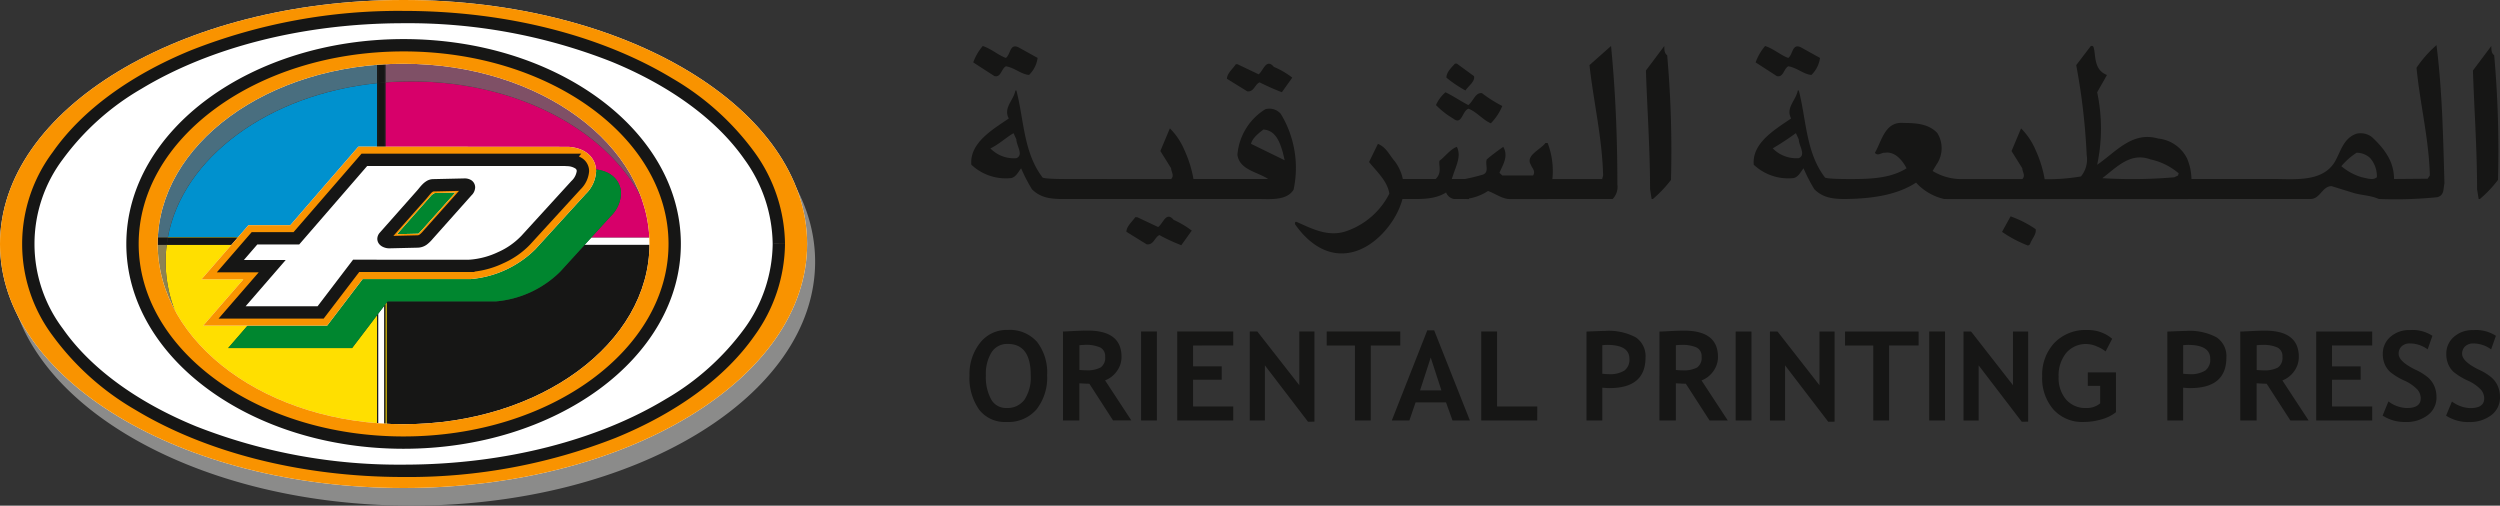
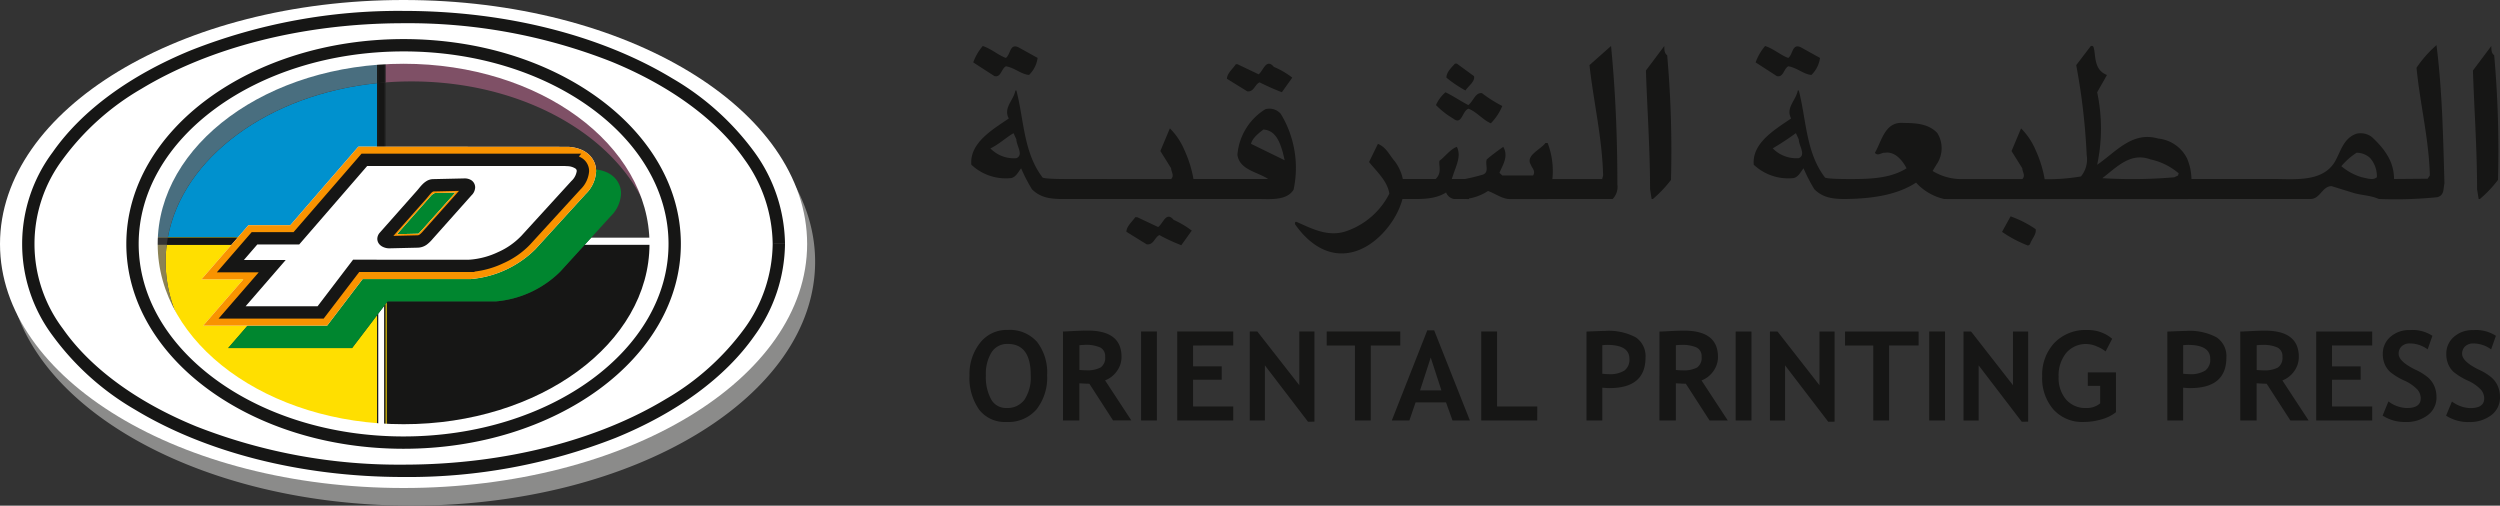
<svg xmlns="http://www.w3.org/2000/svg" xmlns:xlink="http://www.w3.org/1999/xlink" width="306.188" height="61.93" viewBox="0 0 306.188 61.93">
  <rect x="0" y="0" width="306.188" height="61.93" fill="#333333" stroke="none" />
  <defs>
    <clipPath id="clip-path">
-       <path id="Path_826" data-name="Path 826" d="M49.778,85.018c0-13.442,14.867-24.336,33.2-24.336s33.2,10.894,33.2,24.336-14.867,24.331-33.2,24.331-33.2-10.894-33.2-24.331m-12.757,0c0,15.343,20.576,27.783,45.961,27.783s45.957-12.44,45.957-27.783S108.364,57.23,82.982,57.23,37.021,69.67,37.021,85.018" transform="translate(-37.021 -57.23)" fill="none" />
-     </clipPath>
+       </clipPath>
    <linearGradient id="linear-gradient" x1="2.119" y1="-4.526" x2="2.133" y2="-4.526" gradientUnits="objectBoundingBox">
      <stop offset="0" stop-color="#fff" />
      <stop offset="0.535" stop-color="#a3a3a3" />
      <stop offset="1" stop-color="#fff" />
    </linearGradient>
    <clipPath id="clip-path-2">
      <path id="Path_830" data-name="Path 830" d="M73.309,78.941l4.564-5.148c.385-.431.828-1.138,1.4-1.144l3.831-.087c.575-.007.732.331.347.766l-4.814,5.4a1.754,1.754,0,0,1-1.283.806l-3.466.078c-.344,0-.963-.234-.581-.666m-2.464-9.407-8.327,9.61h-5.13l-2.954,3.407h5.127l-4.912,5.67H65.491l4.349-5.706H83.892L83.9,82.5a10.988,10.988,0,0,0,6.671-3.089l6.187-6.776c1.476-1.618.992-2.957-1.03-3.091l.01-.011H70.845" transform="translate(-54.435 -69.534)" fill="none" />
    </clipPath>
    <linearGradient id="linear-gradient-2" x1="4.336" y1="-11.225" x2="4.368" y2="-11.225" xlink:href="#linear-gradient" />
  </defs>
  <g id="Group_214" data-name="Group 214" transform="translate(-34.58 -55.755)">
    <g id="Group_183" data-name="Group 183" transform="translate(34.58 55.755)">
      <path id="Path_801" data-name="Path 801" d="M67.907,100.882V83.933l.109-.144H81.274a12.785,12.785,0,0,0,7.879-3.63l3.008-3.3h8.779a16.665,16.665,0,0,1,.131,2.07c0,12.176-13.48,22.066-30.124,22.066-1.023,0-2.042-.036-3.039-.111M73.235,77.16l.267-.3H76.12l-.817.918-.453.466-2.615.055,1-1.137" transform="translate(-20.552 -46.873)" fill="#161615" />
      <path id="Path_802" data-name="Path 802" d="M49.052,81.793c1.809-9.766,12.322-17.506,25.626-18.869V74.317c-1.468,1.694-4.717,5.445-6.474,7.476H49.052" transform="translate(-28.488 -52.737)" fill="#0091ce" />
-       <path id="Path_803" data-name="Path 803" d="M93,81.91l2.372-2.6a4.146,4.146,0,0,0,1.287-2.794,2.567,2.567,0,0,0-.207-1.043c-.259-.669-1.039-1.806-3.2-1.947L68.28,73.512H67.8V62.9q1.575-.124,3.191-.124c15.281,0,27.893,8.337,29.857,19.137H93m-18.677,0,1.68-1.891.271-.328.261-.288.355-.217,1-.016,1.523-.04L76.945,81.91H74.328" transform="translate(-20.597 -52.801)" fill="#d7006a" />
      <path id="Path_804" data-name="Path 804" d="M75.774,101.145V84.409l.151-.2v16.95l-.151-.013M48.857,79.2a16.388,16.388,0,0,1,.131-2.069H67.481c-.131.152-.234.269-.3.344H62.05L56.3,84.105h5.138c-1.3,1.493-4.918,5.671-4.918,5.671H71.691s1.758-2.306,3.068-4.033v15.312c-14.637-1.5-25.9-10.721-25.9-21.854m.266-2.944.01-.055H68.287l-.047.055H49.123" transform="translate(-28.57 -47.148)" fill="#ffdf00" />
      <path id="Path_805" data-name="Path 805" d="M48.949,77.116q.055-.441.135-.875H68.2c-.308.354-.567.654-.759.875H48.949" transform="translate(-28.532 -47.132)" fill="#161615" />
      <path id="Path_806" data-name="Path 806" d="M90.5,77.116l.8-.875h7.842q.079.435.136.875H90.5m-18.658,0,.779-.875h2.619l-.78.875H71.845" transform="translate(-18.894 -47.132)" fill="#fff" />
      <path id="Path_807" data-name="Path 807" d="M67.174,62.937c.254-.027.512-.05.767-.07V73.473H67.8l-.631.726V62.937" transform="translate(-20.86 -52.761)" fill="#161615" />
      <path id="Path_808" data-name="Path 808" d="M67.087,62.95l.122-.01V74.2l-.122.145V62.95m.891,10.526V62.869l.122-.009V73.476h-.122" transform="translate(-20.897 -52.764)" fill="#161615" />
      <path id="Path_809" data-name="Path 809" d="M67.174,98.584V83.1c.283-.375.543-.718.753-.993V98.65c-.254-.02-.5-.044-.753-.067" transform="translate(-20.86 -44.664)" fill="#fff" />
      <path id="Path_810" data-name="Path 810" d="M67.964,98.7V82.158l.136-.18V98.715l-.136-.011m-.877-.08V83.312l.125-.161V98.637l-.125-.013" transform="translate(-20.897 -44.717)" fill="#161615" />
      <path id="Path_811" data-name="Path 811" d="M54.312,92.247s3.616-4.176,4.918-5.671H54.093l5.75-6.63H64.98c.85-.986,8.331-9.615,8.331-9.615h.739l24.971.013c2.165.139,2.946,1.276,3.206,1.945a2.615,2.615,0,0,1,.2,1.043,4.145,4.145,0,0,1-1.287,2.795l-6.177,6.779a12.785,12.785,0,0,1-7.879,3.63H73.831c-.755,1-4.344,5.711-4.344,5.711H54.312M79.05,79.907l-1,1.137,2.615-.055.453-.466,4.07-4.574-1.522.04-1,.016-.357.217-.261.287-.271.331L79.317,79.6l-.267.3" transform="translate(-26.366 -49.62)" fill="#00862f" />
      <path id="Path_812" data-name="Path 812" d="M35.263,87.167c0-16.506,22.124-29.889,49.424-29.889s49.438,13.384,49.438,29.889-22.138,29.876-49.438,29.876S35.263,103.673,35.263,87.167m46.385,23.109v-.061c.656-.048,1.609-.124,2.671-.227A48.38,48.38,0,0,0,96.045,107.7a39.576,39.576,0,0,0,12.848-6.836c3.875-3.218,6.617-7.122,7.082-10.342L116,90.37a12.623,12.623,0,0,0,6.236-3.382l6.178-6.781A4.185,4.185,0,0,0,129.7,77.4a2.947,2.947,0,0,0-.192-1.042c-.274-.658-1.04-1.795-3.218-1.932l-10.96-.011a24.653,24.653,0,0,0-5.723-6.577A39.808,39.808,0,0,0,96.688,61,48.789,48.789,0,0,0,84.92,58.716c-2-.178-3.6-.274-3.6-.274v.644h-.111v-.644s-1.6.1-3.6.274A48.814,48.814,0,0,0,65.839,61a39.917,39.917,0,0,0-12.916,6.835c-3.892,3.22-6.644,7.125-7.125,10.343a36.286,36.286,0,0,0-.3,6.042h-.6V85.1h.584a33.873,33.873,0,0,0,.333,5.425c.482,3.22,3.261,7.123,7.2,10.342a40.382,40.382,0,0,0,13.07,6.836,49.855,49.855,0,0,0,11.9,2.286c.966.092,1.84.162,2.492.209v.04h.244v.04s.169-.009.456-.028c.3.02.465.028.465.028" transform="translate(-34.293 -55.114)" fill="#8b8b8a" />
      <path id="Path_813" data-name="Path 813" d="M92.577,80.022h.79v-.875H93.3a35.137,35.137,0,0,0-.288-6.042,11.191,11.191,0,0,0-1.4-3.765l10.962.011c2.175.138,2.941,1.275,3.216,1.932a2.954,2.954,0,0,1,.192,1.042,4.212,4.212,0,0,1-1.285,2.808l-6.18,6.779a12.655,12.655,0,0,1-6.236,3.383,34.825,34.825,0,0,0,.3-5.273" transform="translate(-10.574 -50.037)" fill="#50504f" />
      <path id="Path_814" data-name="Path 814" d="M67.259,101.993h.286l.171.013-.456.028v-.041m.921-1.111c1,.074,2.015.112,3.039.112,16.643,0,30.124-9.891,30.124-22.068a16.642,16.642,0,0,0-.131-2.069h1.614a34.423,34.423,0,0,1-.32,5.425c-.465,3.218-3.207,7.123-7.082,10.343A39.627,39.627,0,0,1,82.577,99.46a48.47,48.47,0,0,1-11.726,2.288c-1.063.1-2.015.178-2.671.226v-1.091" transform="translate(-20.824 -46.873)" fill="#161615" />
      <path id="Path_815" data-name="Path 815" d="M42.471,83.878a36.488,36.488,0,0,1,.3-6.042c.48-3.218,3.233-7.123,7.125-10.344A39.91,39.91,0,0,1,62.813,60.66,48.838,48.838,0,0,1,74.58,58.371c2-.178,3.6-.274,3.6-.274v.644h-.729v6.214c-13.3,1.363-23.816,9.1-25.626,18.869H42.486l-.006.055h-.01" transform="translate(-31.267 -54.769)" fill="#496e7f" />
      <path id="Path_816" data-name="Path 816" d="M100.9,83.878c-1.962-10.8-14.576-19.137-29.857-19.137-1.076,0-2.141.041-3.191.124V58.741h-.068v0h-.109V58.1s1.6.1,3.6.274A48.809,48.809,0,0,1,83.045,60.66a39.8,39.8,0,0,1,12.918,6.832c3.889,3.221,6.644,7.126,7.122,10.344a35.287,35.287,0,0,1,.288,6.042H100.9" transform="translate(-20.649 -54.769)" fill="#7f5066" />
      <path id="Path_817" data-name="Path 817" d="M77.988,102.269H78.4V102.2h.068v-1.056l.152.013v1.152s-.233-.013-.635-.041m.415,0h.068V102.2H78.4Zm-3.437-.247a49.774,49.774,0,0,1-11.9-2.285A40.437,40.437,0,0,1,49.991,92.9c-3.944-3.22-6.724-7.123-7.2-10.343a33.866,33.866,0,0,1-.333-5.425h9.23a16.388,16.388,0,0,0-.131,2.069c0,11.133,11.265,20.355,25.9,21.854V102.2h0v.031c-.652-.048-1.529-.118-2.492-.21M42.483,76.257l0-.055h9.345l-.011.055H42.483" transform="translate(-31.268 -47.148)" fill="#8b8254" />
-       <path id="Path_818" data-name="Path 818" d="M42.042,77.116v-.875h9.949c-.053.29-.1.581-.135.875H42.042" transform="translate(-31.439 -47.132)" fill="#161615" />
      <path id="Path_819" data-name="Path 819" d="M91.194,77.116q-.058-.441-.136-.875H93.6v.875H91.194" transform="translate(-10.807 -47.132)" fill="#8b8b8a" />
      <path id="Path_820" data-name="Path 820" d="M67.174,58.646h.767v6c-.256.018-.513.043-.767.07V58.646" transform="translate(-20.86 -54.538)" fill="#161615" />
      <path id="Path_821" data-name="Path 821" d="M67.087,58.618V58.55h.944v0H68.1v6.122l-.122.011v-6h-.766v6.067l-.125.011V58.618" transform="translate(-20.897 -54.578)" fill="#161615" />
      <path id="Path_822" data-name="Path 822" d="M67.174,94.768V93.7c.251.024.5.045.753.067v1h-.753" transform="translate(-20.86 -39.782)" fill="#8b8b8a" />
      <path id="Path_823" data-name="Path 823" d="M68.032,94.838H68.1v.068h-.068Zm-.888.068h-.058v-.068h0V93.693l.125.013v1.066h.755v-1l.135.01v1.056h-.068v.068h-.888" transform="translate(-20.897 -39.786)" fill="#161615" />
      <path id="Path_824" data-name="Path 824" d="M133.434,85.639c0,16.5-22.127,29.884-49.424,29.884S34.58,102.141,34.58,85.639,56.708,55.755,84.01,55.755s49.424,13.377,49.424,29.884M84.01,63.564c-16.635,0-30.118,9.881-30.118,22.074S67.375,107.71,84.01,107.71s30.117-9.883,30.117-22.071S100.642,63.564,84.01,63.564" transform="translate(-34.58 -55.755)" fill="#fff" />
-       <path id="Path_825" data-name="Path 825" d="M133.434,85.639c0,16.5-22.127,29.884-49.424,29.884S34.58,102.141,34.58,85.639,56.708,55.755,84.01,55.755s49.424,13.377,49.424,29.884M84.01,63.564c-16.635,0-30.118,9.881-30.118,22.074S67.375,107.71,84.01,107.71s30.117-9.883,30.117-22.071S100.642,63.564,84.01,63.564" transform="translate(-34.58 -55.755)" fill="#f99300" />
    </g>
    <g id="Group_185" data-name="Group 185" transform="translate(38.048 57.851)">
      <g id="Group_184" data-name="Group 184" clip-path="url(#clip-path)">
        <rect id="Rectangle_69" data-name="Rectangle 69" width="104.293" height="104.293" transform="translate(-27.787 27.786) rotate(-45)" fill="url(#linear-gradient)" />
      </g>
    </g>
    <g id="Group_186" data-name="Group 186" transform="translate(37.294 57.096)">
      <path id="Path_827" data-name="Path 827" d="M129.163,85.241h.756a19.5,19.5,0,0,1-3.747,11.248c-3.6,5.144-9.551,9.451-16.984,12.49a69.361,69.361,0,0,1-25.982,4.8c-12.817,0-24.429-3.135-32.89-8.248a32.986,32.986,0,0,1-10.079-9.044,18.756,18.756,0,0,1,0-22.5c3.6-5.147,9.55-9.455,16.986-12.493a69.324,69.324,0,0,1,25.983-4.8c12.814,0,24.424,3.133,32.887,8.247a32.94,32.94,0,0,1,10.079,9.047,19.5,19.5,0,0,1,3.747,11.248h-1.51a17.983,17.983,0,0,0-3.474-10.383c-3.375-4.828-9.084-9.007-16.319-11.96a67.825,67.825,0,0,0-25.409-4.69c-12.57,0-23.937,3.088-32.11,8.031a31.471,31.471,0,0,0-9.621,8.619,17.244,17.244,0,0,0,0,20.764c3.375,4.828,9.083,9,16.319,11.959a67.835,67.835,0,0,0,25.412,4.689c12.565,0,23.934-3.086,32.106-8.028a31.48,31.48,0,0,0,9.623-8.619,17.975,17.975,0,0,0,3.474-10.381ZM83.206,60.9v.755c-9.017,0-17.171,2.686-23.03,6.982s-9.418,10.17-9.416,16.6,3.551,12.291,9.416,16.594,14.012,6.982,23.03,6.981,17.171-2.684,23.03-6.981,9.417-10.167,9.417-16.594-3.551-12.3-9.417-16.6-14.012-6.984-23.03-6.982v-1.51c9.317,0,17.767,2.764,23.923,7.275s10.035,10.806,10.035,17.817-3.882,13.31-10.035,17.813-14.606,7.271-23.923,7.272-17.767-2.762-23.923-7.272-10.036-10.8-10.036-17.813,3.883-13.313,10.036-17.817,14.606-7.274,23.923-7.275Z" transform="translate(-36.49 -56.699)" fill="#161615" />
      <path id="Path_828" data-name="Path 828" d="M71.158,68.4s-7.473,8.622-8.327,9.614H57.7l-5.753,6.629h5.132c-1.3,1.493-4.921,5.672-4.921,5.672h15.18s3.582-4.7,4.345-5.705H84.941a12.806,12.806,0,0,0,7.873-3.63l6.18-6.778a4.165,4.165,0,0,0,1.285-2.8,2.885,2.885,0,0,0-.195-1.039c-.271-.666-1.042-1.8-3.208-1.945L71.893,68.4Zm11.883,5.621-4.079,4.567-.445.469-2.617.06,1-1.137,2.717-3.069.287-.328.257-.293.351-.216,1.007-.021Z" transform="translate(-29.984 -51.775)" fill="#fff" />
      <path id="Path_829" data-name="Path 829" d="M71.158,68.4s-7.473,8.622-8.327,9.614H57.7l-5.753,6.629h5.132c-1.3,1.493-4.921,5.672-4.921,5.672h15.18s3.582-4.7,4.345-5.705H84.941a12.806,12.806,0,0,0,7.873-3.63l6.18-6.778a4.165,4.165,0,0,0,1.285-2.8,2.885,2.885,0,0,0-.195-1.039c-.271-.666-1.042-1.8-3.208-1.945L71.893,68.4Zm11.883,5.621-4.079,4.567-.445.469-2.617.06,1-1.137,2.717-3.069.287-.328.257-.293.351-.216,1.007-.021Z" transform="translate(-29.984 -51.775)" fill="#f99300" />
    </g>
    <g id="Group_188" data-name="Group 188" transform="translate(62.793 75.334)">
      <g id="Group_187" data-name="Group 187" clip-path="url(#clip-path-2)">
        <rect id="Rectangle_70" data-name="Rectangle 70" width="44.184" height="44.184" transform="translate(-9.343 9.343) rotate(-45)" fill="url(#linear-gradient-2)" />
      </g>
    </g>
    <g id="Group_189" data-name="Group 189" transform="translate(61.139 61.281)">
      <path id="Path_831" data-name="Path 831" d="M96.217,69.771l-.566-.5.011-.014.566.5v.756H71.679l-8.325,9.61h-5.13l-1.644,1.9h5.125l-4.914,5.668h8.815l4.348-5.705H84.384v.756l-.649-.388.009-.014.206-.342.4-.024a9.769,9.769,0,0,0,3.362-.917A8.885,8.885,0,0,0,90.5,79.128l.006,0,6.181-6.772a2.058,2.058,0,0,0,.661-1.216.363.363,0,0,0-.179-.331,1.923,1.923,0,0,0-1-.28l-1.539-.1,1.023-1.152.566.5.048-.753a3.369,3.369,0,0,1,1.806.574,1.9,1.9,0,0,1,.791,1.545,3.454,3.454,0,0,1-1.056,2.234L91.62,80.145h0a10.341,10.341,0,0,1-3.278,2.282,11.261,11.261,0,0,1-3.908,1.054l-.044-.755.647.388-.007.014-.22.368H70.706l-4.351,5.7H53.484L58.4,83.53H53.271l4.264-4.918h5.127L70.991,69H97.905l-1.124,1.27-.564-.5.048-.753ZM83.943,73.55l.563.5-4.811,5.4,0,0a4.385,4.385,0,0,1-.695.675,1.978,1.978,0,0,1-1.142.388l-3.473.081H74.38a1.813,1.813,0,0,1-.782-.182,1.317,1.317,0,0,1-.415-.308,1.03,1.03,0,0,1-.261-.676,1.16,1.16,0,0,1,.314-.762h0L77.8,73.512h0c.155-.172.371-.472.658-.76a2.539,2.539,0,0,1,.521-.412,1.585,1.585,0,0,1,.774-.222h-.007l3.835-.087h.033a1.494,1.494,0,0,1,.807.21,1.053,1.053,0,0,1,.487.88,1.421,1.421,0,0,1-.4.934l-.563-.5-.564-.5L83.416,73h0l.313.117H83.4l.02-.117.313.117h.129l-.25.394a.5.5,0,0,1-.212-.394h.462l-.25.394.117-.185-.051.217-.065-.033.117-.185-.051.217-.06,0h-.011l-.01-.755.016.755-3.831.084h-.006v-.011l0,.011h0v-.011l0,.011a1.007,1.007,0,0,0-.315.261c-.162.172-.335.4-.537.632l0,0-4.565,5.151h0l-.153-.135.183.082-.03.053-.153-.135.183.082-.419-.19h.459l-.04.19-.419-.19h-.024l.367-.323a.5.5,0,0,1,.117.323h-.483l.367-.323-.182.161.124-.212.058.051-.182.161.124-.212.054.018.067.01v.756l-.018-.756L77.829,79h0a.45.45,0,0,0,.287-.1,3.178,3.178,0,0,0,.446-.449h0l4.814-5.4Z" transform="translate(-53.271 -55.705)" fill="#161615" />
      <path id="Path_832" data-name="Path 832" d="M119.308,93.934a3.985,3.985,0,0,0,3.365,1.532,4.548,4.548,0,0,0,3.682-1.545,6.292,6.292,0,0,0,1.3-4.182,6.127,6.127,0,0,0-1.24-4.089,4.456,4.456,0,0,0-3.588-1.456,4.121,4.121,0,0,0-3.407,1.61,6.144,6.144,0,0,0-1.275,3.936,6.766,6.766,0,0,0,1.168,4.195m1.53-6.99a2.236,2.236,0,0,1,1.984-1.037q2.822,0,2.819,3.832a4.967,4.967,0,0,1-.76,2.988,2.581,2.581,0,0,1-2.208,1.026A2.073,2.073,0,0,1,120.8,92.7a5.651,5.651,0,0,1-.647-2.964,5,5,0,0,1,.689-2.795m17.125,8.332-3.216-4.905a3.094,3.094,0,0,0,1.442-1.123,2.935,2.935,0,0,0,.573-1.762q0-3.212-4.149-3.211-.671,0-1.766.057c-.726.037-1.145.057-1.256.057V95.277H131.6V90.729c.527.031.935.048,1.229.054l2.9,4.494Zm-5.708-9.252a4.242,4.242,0,0,1,1.9.32,1.161,1.161,0,0,1,.6,1.123,1.43,1.43,0,0,1-.561,1.33,3.527,3.527,0,0,1-1.773.342c-.186,0-.46-.014-.818-.045V86.068a5.622,5.622,0,0,1,.655-.043m8.835-1.641h-1.937V95.277h1.937Zm9.353,1.712V84.384h-6.86V95.277h6.86V93.565h-4.922V90.294h3.507v-1.64h-3.507V86.1Zm9.945,9.334V84.384h-1.854V90.96L153.4,84.384h-.928v10.9h1.854V88.534l5.279,6.9ZM170.906,86.1V84.384h-9.012V86.1h3.459v9.181h1.94V86.1Zm8.526,9.181-4.374-11.036h-.844L169.87,95.277h2.154l.757-2.212h3.727l.794,2.212Zm-3.488-3.686h-2.615l1.307-4.02Zm11.74,3.686V93.565H182.76V84.384h-1.938V95.277Z" transform="translate(-25.966 -49.31)" fill="#161615" />
      <path id="Path_833" data-name="Path 833" d="M174.139,91.313q4.414,0,4.416-3.743a2.763,2.763,0,0,0-1.194-2.471,7.022,7.022,0,0,0-3.777-.79c-.217,0-.972.026-2.259.081V95.273h1.937V91.261c.367.036.658.053.877.053m-.288-5.293q2.73,0,2.731,1.7a1.66,1.66,0,0,1-.611,1.441,3.343,3.343,0,0,1-1.934.443,7.554,7.554,0,0,1-.774-.053v-3.49a4.629,4.629,0,0,1,.588-.038m14.778,9.253-3.216-4.905a3.085,3.085,0,0,0,1.442-1.123,2.932,2.932,0,0,0,.573-1.762q0-3.212-4.149-3.211c-.45,0-1.036.018-1.762.057s-1.15.057-1.258.057V95.273h2.009V90.725c.524.03.935.05,1.226.054l2.9,4.494Zm-5.708-9.253a4.235,4.235,0,0,1,1.9.321,1.161,1.161,0,0,1,.6,1.123,1.432,1.432,0,0,1-.561,1.33,3.534,3.534,0,0,1-1.773.342c-.189,0-.46-.014-.816-.044V86.066a5.27,5.27,0,0,1,.652-.045m8.608-1.64h-1.937V95.273h1.937Zm10.18,11.046V84.381h-1.853v6.576l-5.137-6.576h-.928v10.9h1.854V88.53l5.282,6.9ZM212,86.094V84.381h-9.012v1.714h3.457v9.179h1.941V86.094Zm3.235-1.714H213.3V95.273h1.937Zm10.182,11.046V84.381h-1.857v6.576l-5.134-6.576H217.5v10.9h1.854V88.53l5.277,6.9ZM232.656,84.2a5.292,5.292,0,0,0-4.027,1.574,5.709,5.709,0,0,0-1.493,4.1,5.835,5.835,0,0,0,1.371,4.051,4.73,4.73,0,0,0,3.716,1.536,7.809,7.809,0,0,0,2.167-.315,4.981,4.981,0,0,0,1.782-.882V89.387h-3.449v1.653h1.512v2.144a2.535,2.535,0,0,1-1.7.567,3.124,3.124,0,0,1-2.478-1.043,4.079,4.079,0,0,1-.908-2.782,4.355,4.355,0,0,1,.929-2.92,3.163,3.163,0,0,1,2.539-1.09,3.225,3.225,0,0,1,1.228.3,3.939,3.939,0,0,1,1.057.607l.807-1.552a4.538,4.538,0,0,0-3.049-1.07m12.622,7.11q4.412,0,4.415-3.743A2.76,2.76,0,0,0,248.5,85.1a7.025,7.025,0,0,0-3.777-.79c-.216,0-.972.026-2.259.081V95.273H244.4V91.261c.367.036.658.053.878.053m-.291-5.293q2.73,0,2.73,1.7a1.658,1.658,0,0,1-.607,1.441,3.354,3.354,0,0,1-1.935.443,7.6,7.6,0,0,1-.774-.053v-3.49a4.641,4.641,0,0,1,.587-.038m14.781,9.253-3.217-4.905a3.1,3.1,0,0,0,1.444-1.123,2.959,2.959,0,0,0,.571-1.762q0-3.212-4.152-3.211c-.446,0-1.032.018-1.762.057s-1.148.057-1.257.057V95.273H253.4V90.725c.527.03.936.05,1.231.054l2.9,4.494Zm-5.709-9.253a4.222,4.222,0,0,1,1.9.321,1.163,1.163,0,0,1,.6,1.123,1.441,1.441,0,0,1-.56,1.33,3.534,3.534,0,0,1-1.773.342q-.283,0-.82-.044V86.066a5.334,5.334,0,0,1,.655-.045m13.493.074V84.381h-6.857V95.273h6.857V93.561h-4.921v-3.27h3.505V88.651h-3.505V86.094Zm4.027,9.368a4.281,4.281,0,0,0,2.8-.855,2.671,2.671,0,0,0,1.046-2.175,3.392,3.392,0,0,0-.252-1.336,2.98,2.98,0,0,0-.736-1.046,6.632,6.632,0,0,0-1.576-.986q-2.07-1.01-2.07-1.95a1.21,1.21,0,0,1,.365-.918,1.431,1.431,0,0,1,1.036-.354,3.655,3.655,0,0,1,2.148.726l.588-1.661a4.441,4.441,0,0,0-2.775-.7,3.406,3.406,0,0,0-2.376.833,2.7,2.7,0,0,0-.928,2.1,3.169,3.169,0,0,0,.233,1.233,2.8,2.8,0,0,0,.672.963,7.86,7.86,0,0,0,1.688,1.034A5.142,5.142,0,0,1,273.1,91.5a1.681,1.681,0,0,1,.4,1.063q0,1.189-1.7,1.191a3.911,3.911,0,0,1-2.256-.809l-.713,1.734a4.971,4.971,0,0,0,2.75.787m7.782,0a4.3,4.3,0,0,0,2.8-.855,2.684,2.684,0,0,0,1.043-2.175,3.442,3.442,0,0,0-.253-1.336,2.994,2.994,0,0,0-.735-1.046,6.648,6.648,0,0,0-1.577-.986q-2.072-1.01-2.073-1.95a1.208,1.208,0,0,1,.369-.918,1.433,1.433,0,0,1,1.036-.354,3.648,3.648,0,0,1,2.147.726l.585-1.661a4.432,4.432,0,0,0-2.775-.7,3.416,3.416,0,0,0-2.376.833,2.7,2.7,0,0,0-.924,2.1,3.169,3.169,0,0,0,.233,1.233,2.774,2.774,0,0,0,.669.963,7.956,7.956,0,0,0,1.689,1.034,5.105,5.105,0,0,1,1.654,1.134,1.677,1.677,0,0,1,.4,1.063q0,1.189-1.7,1.191a3.913,3.913,0,0,1-2.254-.809l-.716,1.734a4.992,4.992,0,0,0,2.754.787" transform="translate(-3.578 -49.306)" fill="#161615" />
      <path id="Path_834" data-name="Path 834" d="M126.426,61.181l-2.37-1.314c-1.046-.476-.932.877-1.515,1.314-.932-.328-1.749-1.1-2.833-1.461a6.324,6.324,0,0,0-1.167,2.009l2.6,1.681c.814.18.814-.877,1.4-1.206,1.087.182,1.864.986,2.836,1.059a3.59,3.59,0,0,0,1.049-2.082m3.183,17.278V76.011s-2.6,0-2.6-.217c-2.33-3.069-2.254-7.088-3.186-10.631h-.117c-.23,1.243-1.512,2.12-.813,3.434-1.982,1.35-4.818,3-4.585,5.662a6.16,6.16,0,0,0,4.816,1.644c.621-.072.932-.767,1.282-1.2a20.3,20.3,0,0,0,1.321,2.556c1.088,1.1,2.37,1.2,3.882,1.2m-5.786-5a3.992,3.992,0,0,1-3.183-1.2c.969-.439,1.9-1.316,2.836-1.863l.347.767c0,.767.932,1.9,0,2.3" transform="translate(-25.901 -59.612)" fill="#161615" />
      <rect id="Rectangle_71" data-name="Rectangle 71" width="5.906" height="2.448" transform="translate(103.126 16.399)" fill="#161615" />
      <path id="Path_835" data-name="Path 835" d="M140.535,79.343a11.149,11.149,0,0,0-2.214-1.313c-.934-1.1-1.283.438-1.9.877L133.855,77.7h-.233c-.391.548-1.091,1.134-1.091,1.79l2.487,1.536c.855.108.972-.878,1.555-1.134a21.935,21.935,0,0,0,2.681,1.242Zm.389-4.858a14.468,14.468,0,0,0-1.286-5,8.386,8.386,0,0,0-1.783-2.667l-1.167,2.776,1.321,2.119c0,.439.428.877,0,1.316h-8.389v2.447h11.3Z" transform="translate(-21.133 -56.626)" fill="#161615" />
      <path id="Path_836" data-name="Path 836" d="M149.659,62.948a10.27,10.27,0,0,0-2.254-1.313c-.932-1.1-1.279.438-1.861.912l-2.6-1.24h-.195c-.388.584-1.088,1.131-1.088,1.789l2.487,1.535c.817.109.934-.878,1.516-1.1a28.651,28.651,0,0,0,2.72,1.206Zm.159,13.736a12.744,12.744,0,0,0-1.555-9.277,1.826,1.826,0,0,0-1.907-.585,7.233,7.233,0,0,0-3.416,5.59c.271,1.861,2.487,2.082,3.765,2.957h-9.513v2.448h8.351c1.438,0,3.416.219,4.274-1.132m-1.091-3.616-4.115-2.009c.117-.658.932-1.314,1.515-1.755,1.552.111,2.021,1.645,2.367,2.778Z" transform="translate(-17.946 -58.969)" fill="#161615" />
      <path id="Path_837" data-name="Path 837" d="M159.157,78.479a5.471,5.471,0,0,0-.777-5.334c-.583-.656-.972-1.644-2.018-2.082l-1.09,2.229c.97,1.2,2.252,2.336,2.487,3.871a9.28,9.28,0,0,1-5.4,4.639c-2.251.695-4.233-.438-6.02-1.2-.233.109-.117.219-.117.328,1.554,2.229,3.925,4.055,6.836,3.434,2.836-.585,5.245-3.434,6.1-5.881m8.351-.658V75.373h-2.1c.506-1.644,1.2-2.74.622-3.943-.853.327-1.435,1.2-2.137,1.715-.116.584.35,1.461-.466,2.228h-4.816v2.448h1.127c1.785,0,3.532.109,4.97-.8a1.273,1.273,0,0,0,.972.8Zm.621-15.049-2.1-1.536H165.8c-.466.512-1.05,1.06-1.05,1.716a14.137,14.137,0,0,0,2.332,1.572c.35-.546,1.2-1.1,1.049-1.752m3.456,3.652a16.277,16.277,0,0,1-2.484-1.572c-.816-.107-1.049.988-1.671,1.462-.932-.475-1.864-1.132-2.8-1.569a4.475,4.475,0,0,0-1.162,1.569,10.1,10.1,0,0,0,2.1,1.643c1.084.877,1.084-.875,1.864-1.2.969.328,1.785,1.387,2.759,1.789a6.758,6.758,0,0,0,1.4-2.119m-4.621,8.949v2.448a6.193,6.193,0,0,0,2.873-.988c.935.33,1.748.988,2.68.988h4.624a9.671,9.671,0,0,0,0-6.866h-.271c-.583.8-2.487,1.533-1.788,2.667.155.436.621.766.271,1.313h-3.768l-.347-.33c.347-.877,1.162-1.972.466-3.176a25.089,25.089,0,0,0-2.021,1.532c-.233.661.35,1.536-.469,1.864a22.33,22.33,0,0,1-2.251.547" transform="translate(-14.158 -58.974)" fill="#161615" />
      <path id="Path_838" data-name="Path 838" d="M176.6,76.671c0-5.773-.233-11.4-.774-16.952l-2.642,2.339c.5,4.529,1.553,8.84,1.67,13.516l-.117.439h-6.954V78.46h8.237a2.121,2.121,0,0,0,.58-1.789m6.566-.548a132.934,132.934,0,0,0-.466-15.269c-.35-.257-.35-.658-.35-1.134l-2.254,3c.158,4.747.507,9.678.507,14.538l.192,1.2h.158a14.794,14.794,0,0,0,2.212-2.337" transform="translate(-5.071 -59.612)" fill="#161615" />
      <path id="Path_839" data-name="Path 839" d="M193.862,61.186l-2.37-1.314c-1.05-.475-.934.878-1.516,1.314-.932-.328-1.745-1.1-2.836-1.462a6.363,6.363,0,0,0-1.162,2.009l2.6,1.682c.816.182.816-.877,1.4-1.206,1.088.18,1.866.986,2.836,1.059a3.613,3.613,0,0,0,1.05-2.082m3.183,17.28V76.017s-2.6,0-2.6-.219c-2.332-3.068-2.256-7.089-3.186-10.631h-.117c-.234,1.242-1.516,2.12-.817,3.433-1.978,1.353-4.814,3-4.581,5.664a6.158,6.158,0,0,0,4.814,1.644c.622-.072.934-.766,1.283-1.206a20.215,20.215,0,0,0,1.32,2.558c1.088,1.1,2.37,1.206,3.883,1.206m-5.786-5.007a4,4,0,0,1-3.187-1.2,33.564,33.564,0,0,0,2.836-1.864l.351.769c0,.766.929,1.9,0,2.3m19.576,5.007V76.017a6.738,6.738,0,0,1-3.183-.986l.463-.767a3.517,3.517,0,0,0,.117-3.873c-1.049-1.132-2.6-1.24-4.116-1.24-2.33-.219-2.68,2.227-3.535,3.652.35.475.855-.071,1.2,0,1.279-.219,2.211.988,2.681,1.9-2.254,1.424-5.168,1.316-8,1.316v2.448c3.183,0,6.6-.331,9.164-2.011a6.59,6.59,0,0,0,3.457,2.011Zm9.439,3.687a13.35,13.35,0,0,0-3.071-1.57l-1.049,1.9a15.079,15.079,0,0,0,3.186,1.68l.233-.144c.195-.659.817-1.208.7-1.866m1.279-4.676a14.491,14.491,0,0,0-1.279-5,8.47,8.47,0,0,0-1.788-2.667l-1.167,2.776,1.322,2.119c0,.44.428.877,0,1.316h-8.389v2.448h11.3Zm17.365.989a6.61,6.61,0,0,0-.117-5.007,4.464,4.464,0,0,0-3.537-2.408c-3.186-.914-5.2,1.681-7.457,3.214a21.333,21.333,0,0,0,0-8.877l1.2-2.12c-1.4-.546-1.4-1.861-1.552-3.068-.078-.111,0-.583-.428-.476l-1.786,2.339a78.534,78.534,0,0,1,1.282,11,3.29,3.29,0,0,1-.7,2.63,23.458,23.458,0,0,1-4.821.328v2.448h17.909Zm-1.2-2.887-.466.22a59.563,59.563,0,0,1-8.817.109c1.748-1.316,3.416-3.216,5.9-2.3a7.83,7.83,0,0,1,3.38,1.644c.155,0,0,.219,0,.328" transform="translate(2.485 -59.617)" fill="#161615" />
      <path id="Path_840" data-name="Path 840" d="M222.97,73.633h5.9V71.185h-5.9Zm5.36,0h5.905V71.185H228.33Z" transform="translate(18.16 -54.786)" fill="#161615" />
      <path id="Path_841" data-name="Path 841" d="M251.489,76.593c-.155-5.664-.273-11.4-.972-16.949a14.365,14.365,0,0,0-2.447,2.772c.426,4.422,1.515,8.661,1.631,13.189l-.271.4-4.116.036c0-2.119-1.127-3.652-2.681-5.115a2.272,2.272,0,0,0-1.9-.436c-1.746.584-1.982,2.444-2.8,3.65-1.59,2.3-4.854,1.9-7.419,1.9v2.448H235.1c1.165,0,1.434-1.573,2.561-1.573l2.487.767c1.05.365,2.254.331,3.3.806a51.2,51.2,0,0,0,7.184-.22c.855-.254.7-.986.855-1.68m-8.273-.767c-.469.436-1.283.109-1.866,0a6.859,6.859,0,0,1-2.487-1.351,8.562,8.562,0,0,1,1.866-1.645,2.432,2.432,0,0,1,1.67.656,3.416,3.416,0,0,1,.817,2.34" transform="translate(21.335 -59.644)" fill="#161615" />
      <path id="Path_842" data-name="Path 842" d="M250.8,76.122a132.934,132.934,0,0,0-.466-15.269c-.35-.257-.35-.658-.35-1.134l-2.254,3c.155,4.747.507,9.678.507,14.538l.192,1.2h.158a14.793,14.793,0,0,0,2.212-2.337" transform="translate(28.584 -59.612)" fill="#161615" />
    </g>
  </g>
</svg>